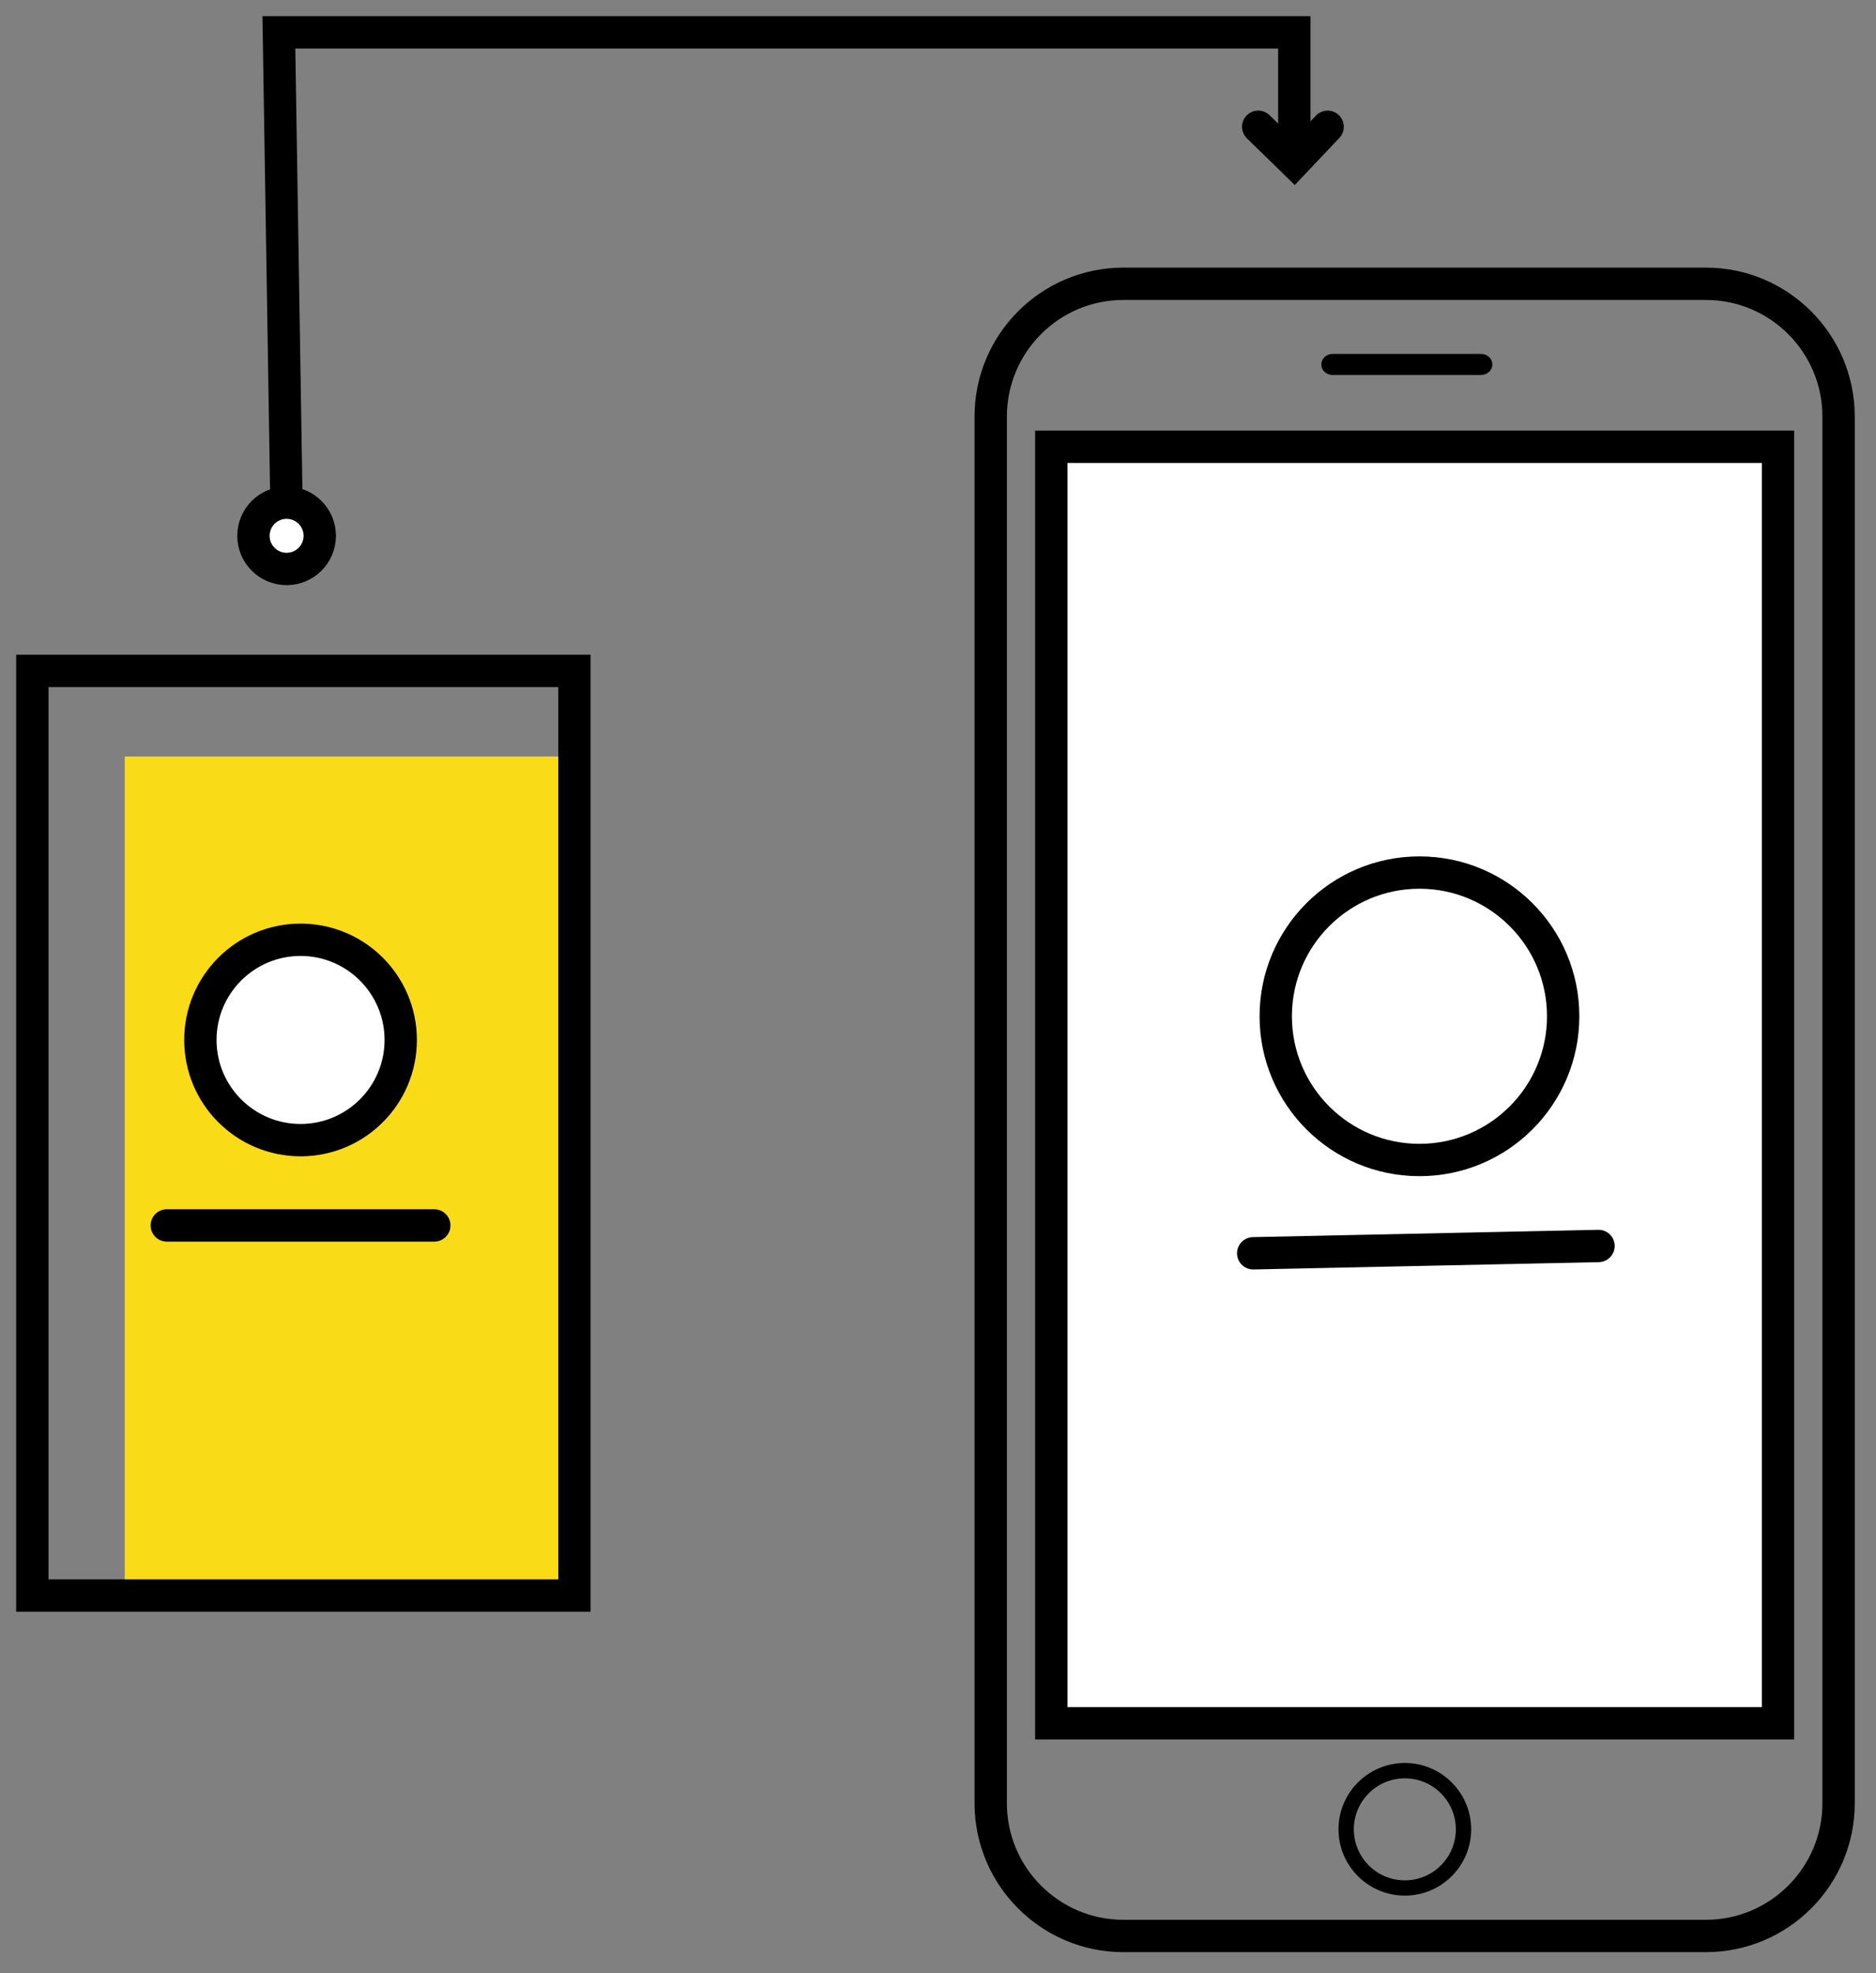
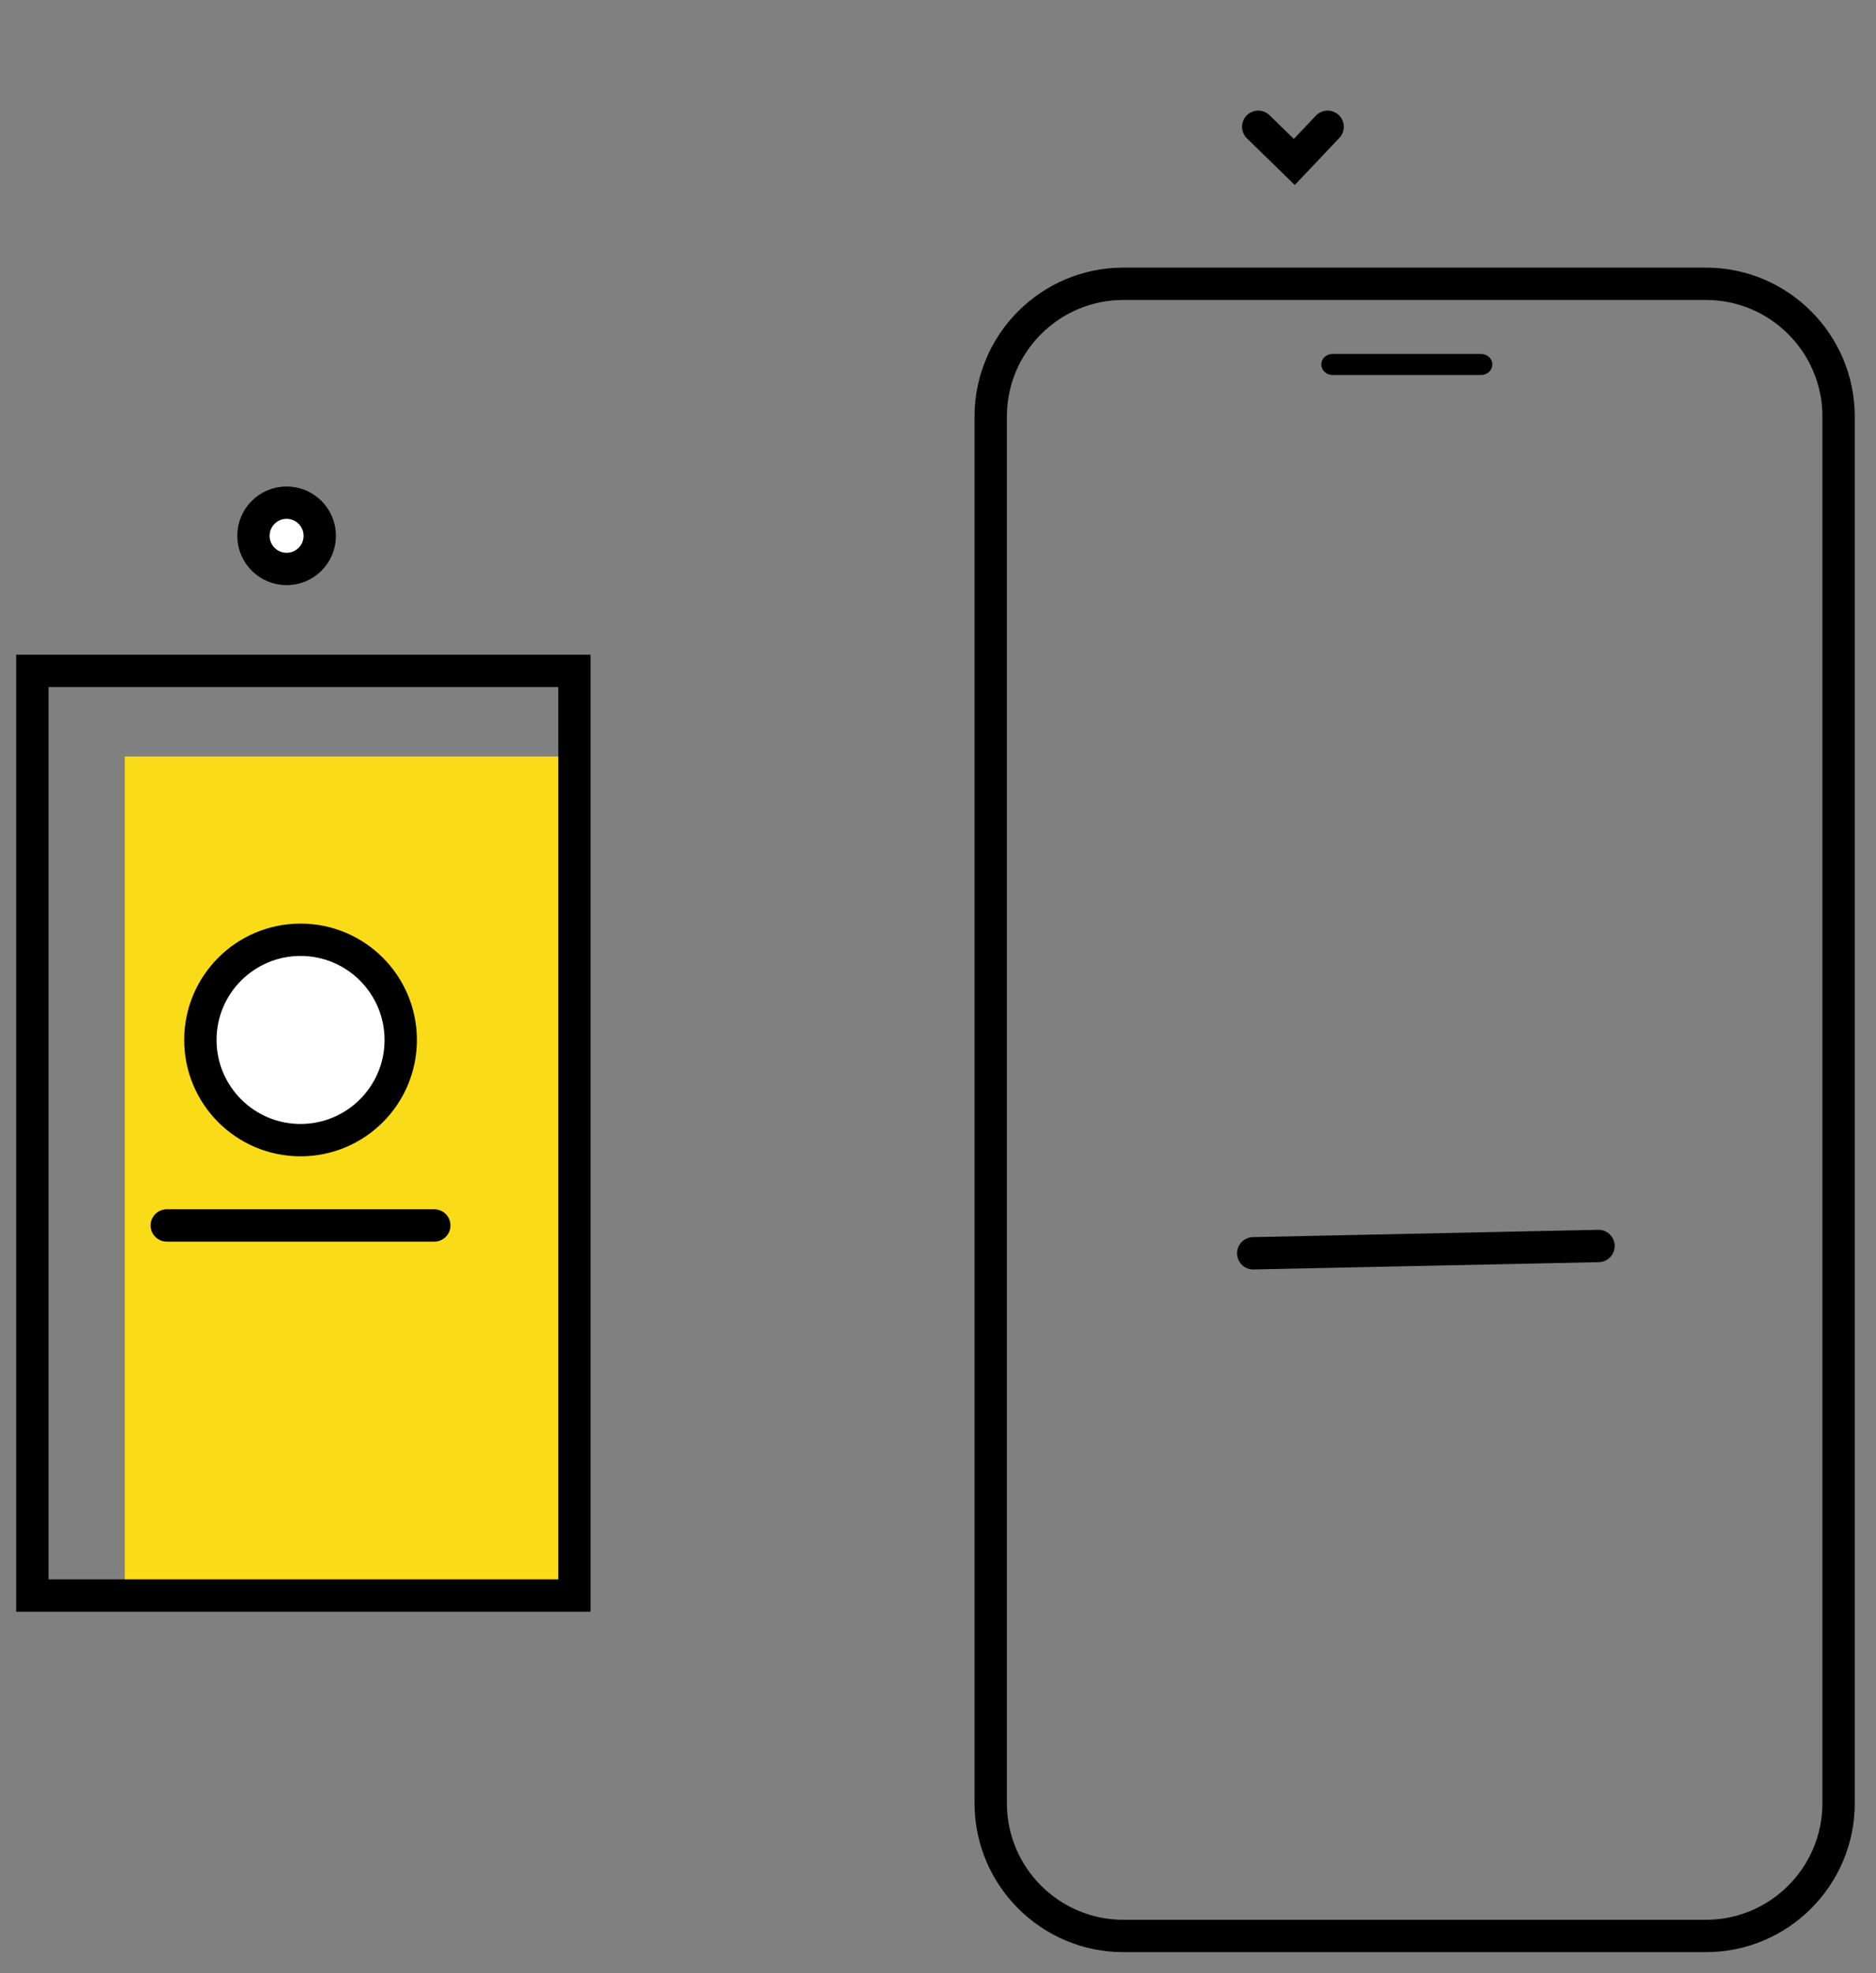
<svg xmlns="http://www.w3.org/2000/svg" width="58px" height="61px" viewBox="0 0 58 61" version="1.1">
  <rect x="0" y="0" width="58" height="61" fill="#808080" stroke="none" />
  <title>Design</title>
  <desc>Created with Sketch.</desc>
  <g id="Company" stroke="none" stroke-width="1" fill="none" fill-rule="evenodd">
    <g transform="translate(-530, -1840)" id="Design">
      <g transform="translate(531, 1841)">
        <g id="Group" transform="translate(29.446, 7.704)">
          <path d="M22.604,1.039 L4.593,1.039 C2.633,1.039 1.039,2.633 1.039,4.593 L1.039,47.465 C1.039,49.425 2.633,51.02 4.593,51.02 L22.604,51.02 C24.564,51.02 26.158,49.425 26.158,47.465 L26.158,4.593 C26.158,2.633 24.564,1.039 22.604,1.039 Z M13.599,1.421 C13.903,1.421 14.15,1.668 14.15,1.972 C14.15,2.276 13.903,2.524 13.599,2.524 C13.295,2.524 13.048,2.276 13.048,1.972 C13.048,1.668 13.295,1.421 13.599,1.421 Z M11.309,3.154 L15.889,3.154 C16.087,3.154 16.242,3.297 16.242,3.479 C16.242,3.662 16.087,3.805 15.889,3.805 L11.309,3.805 C11.111,3.805 10.956,3.662 10.956,3.479 C10.956,3.297 11.111,3.154 11.309,3.154 Z M9.519,3.206 L9.827,3.17 L10.101,3.17 L10.136,3.479 L10.136,3.753 L9.827,3.788 L9.554,3.788 L9.519,3.479 L9.519,3.206 Z M13.599,50.183 C12.292,50.183 11.229,49.12 11.229,47.814 C11.229,46.507 12.292,45.445 13.599,45.445 C14.905,45.445 15.968,46.508 15.968,47.814 C15.968,49.12 14.905,50.183 13.599,50.183 Z M25.516,44.992 L1.682,44.992 L1.682,5.53 L25.516,5.53 L25.516,44.992 Z" id="Shape" />
          <path d="M22.296,0.069 L4.285,0.069 C2.023,0.069 0.184,1.909 0.184,4.171 L0.184,47.043 C0.184,49.304 2.023,51.144 4.285,51.144 L22.296,51.144 C24.557,51.144 26.397,49.304 26.397,47.043 L26.397,4.171 C26.397,1.91 24.557,0.069 22.296,0.069 Z" id="Shape" stroke="#000000" fill-rule="nonzero" />
-           <polygon id="Path" stroke="#000000" fill="#FFFFFF" fill-rule="nonzero" points="2.057 44.569 24.524 44.569 24.524 5.107 2.057 5.107" />
-           <path d="M12.987,45.796 C11.856,45.796 10.936,46.716 10.936,47.847 C10.936,48.977 11.856,49.897 12.987,49.897 C14.118,49.897 15.038,48.977 15.038,47.847 C15.038,46.716 14.118,45.796 12.987,45.796 Z M12.987,49.425 C12.118,49.425 11.41,48.717 11.41,47.847 C11.41,46.978 12.118,46.27 12.987,46.27 C13.857,46.27 14.564,46.978 14.564,47.847 C14.564,48.717 13.857,49.425 12.987,49.425 Z" id="Shape" fill="#000000" fill-rule="nonzero" />
          <path d="M10.758,2.889 L15.338,2.889 C15.536,2.889 15.692,2.745 15.692,2.563 C15.692,2.38 15.536,2.237 15.338,2.237 L10.758,2.237 C10.56,2.237 10.405,2.38 10.405,2.563 C10.405,2.745 10.56,2.889 10.758,2.889 Z" id="Path" fill="#000000" fill-rule="nonzero" />
        </g>
        <g id="Group-5" transform="translate(37.403, 25.974)" stroke="#000000">
-           <circle id="Oval" cx="5.482" cy="4.443" r="4.443" />
          <line x1="0.342" y1="11.77" x2="11.018" y2="11.544" id="Line-5" stroke-linecap="round" />
        </g>
        <polygon id="Path" fill="#FADB18" fill-rule="nonzero" points="2.857 48.101 17.143 48.101 17.143 22.387 2.857 22.387" />
        <g id="Group-3" transform="translate(0, 19.74)" stroke="#000000">
          <polygon id="Rectangle" points="4.75241097e-14 -7.10542736e-15 16.76 -7.10542736e-15 16.76 28.584 4.75241097e-14 28.584" />
          <g id="Group-4" transform="translate(4.156, 8.312)">
            <circle id="Oval" fill="#FFFFFF" cx="4.136" cy="3.097" r="3.097" />
            <line x1="9.32587341e-14" y1="8.831" x2="8.271" y2="8.831" id="Line-5" stroke-linecap="round" />
          </g>
        </g>
-         <polyline id="Path-34" stroke="#000000" points="7.861 14.862 7.622 0 39.016 0 39.016 3.64" />
        <circle id="Oval" stroke="#000000" fill="#FFFFFF" cx="7.861" cy="15.564" r="1.025" />
        <polyline id="Path-36" stroke="#000000" stroke-linecap="round" points="37.9 2.919 39.016 4.007 40.046 2.919" />
      </g>
    </g>
  </g>
</svg>